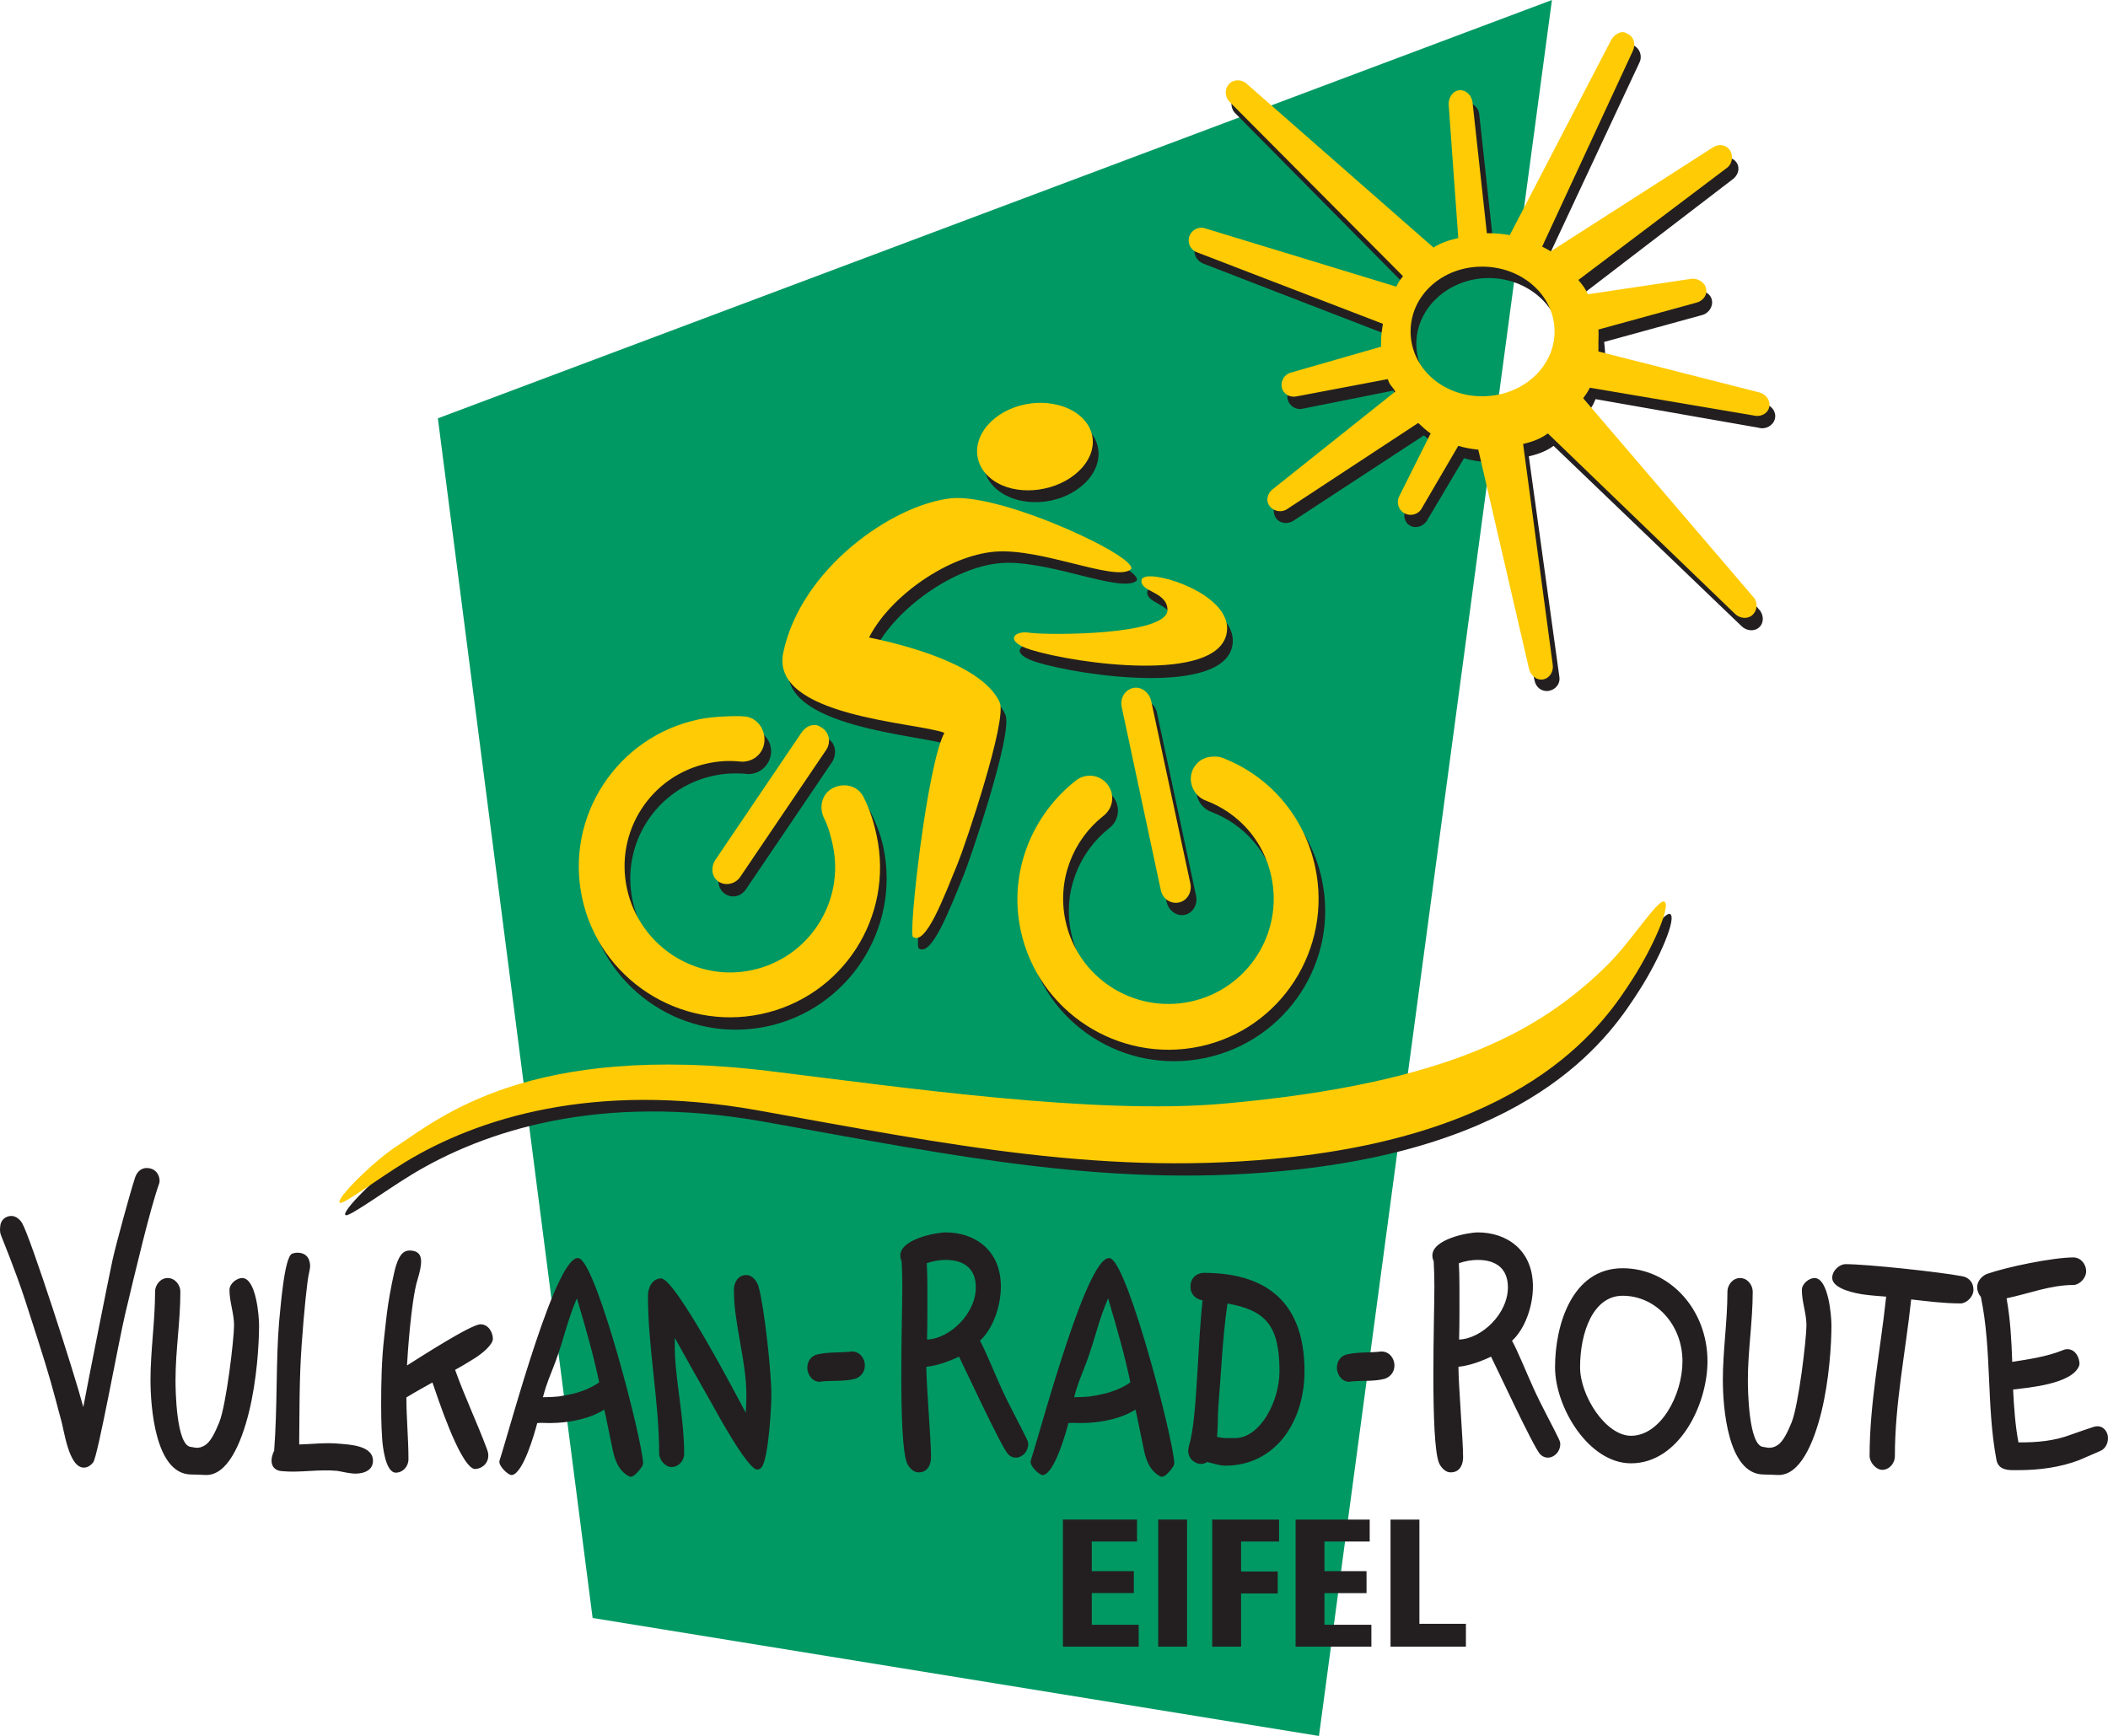
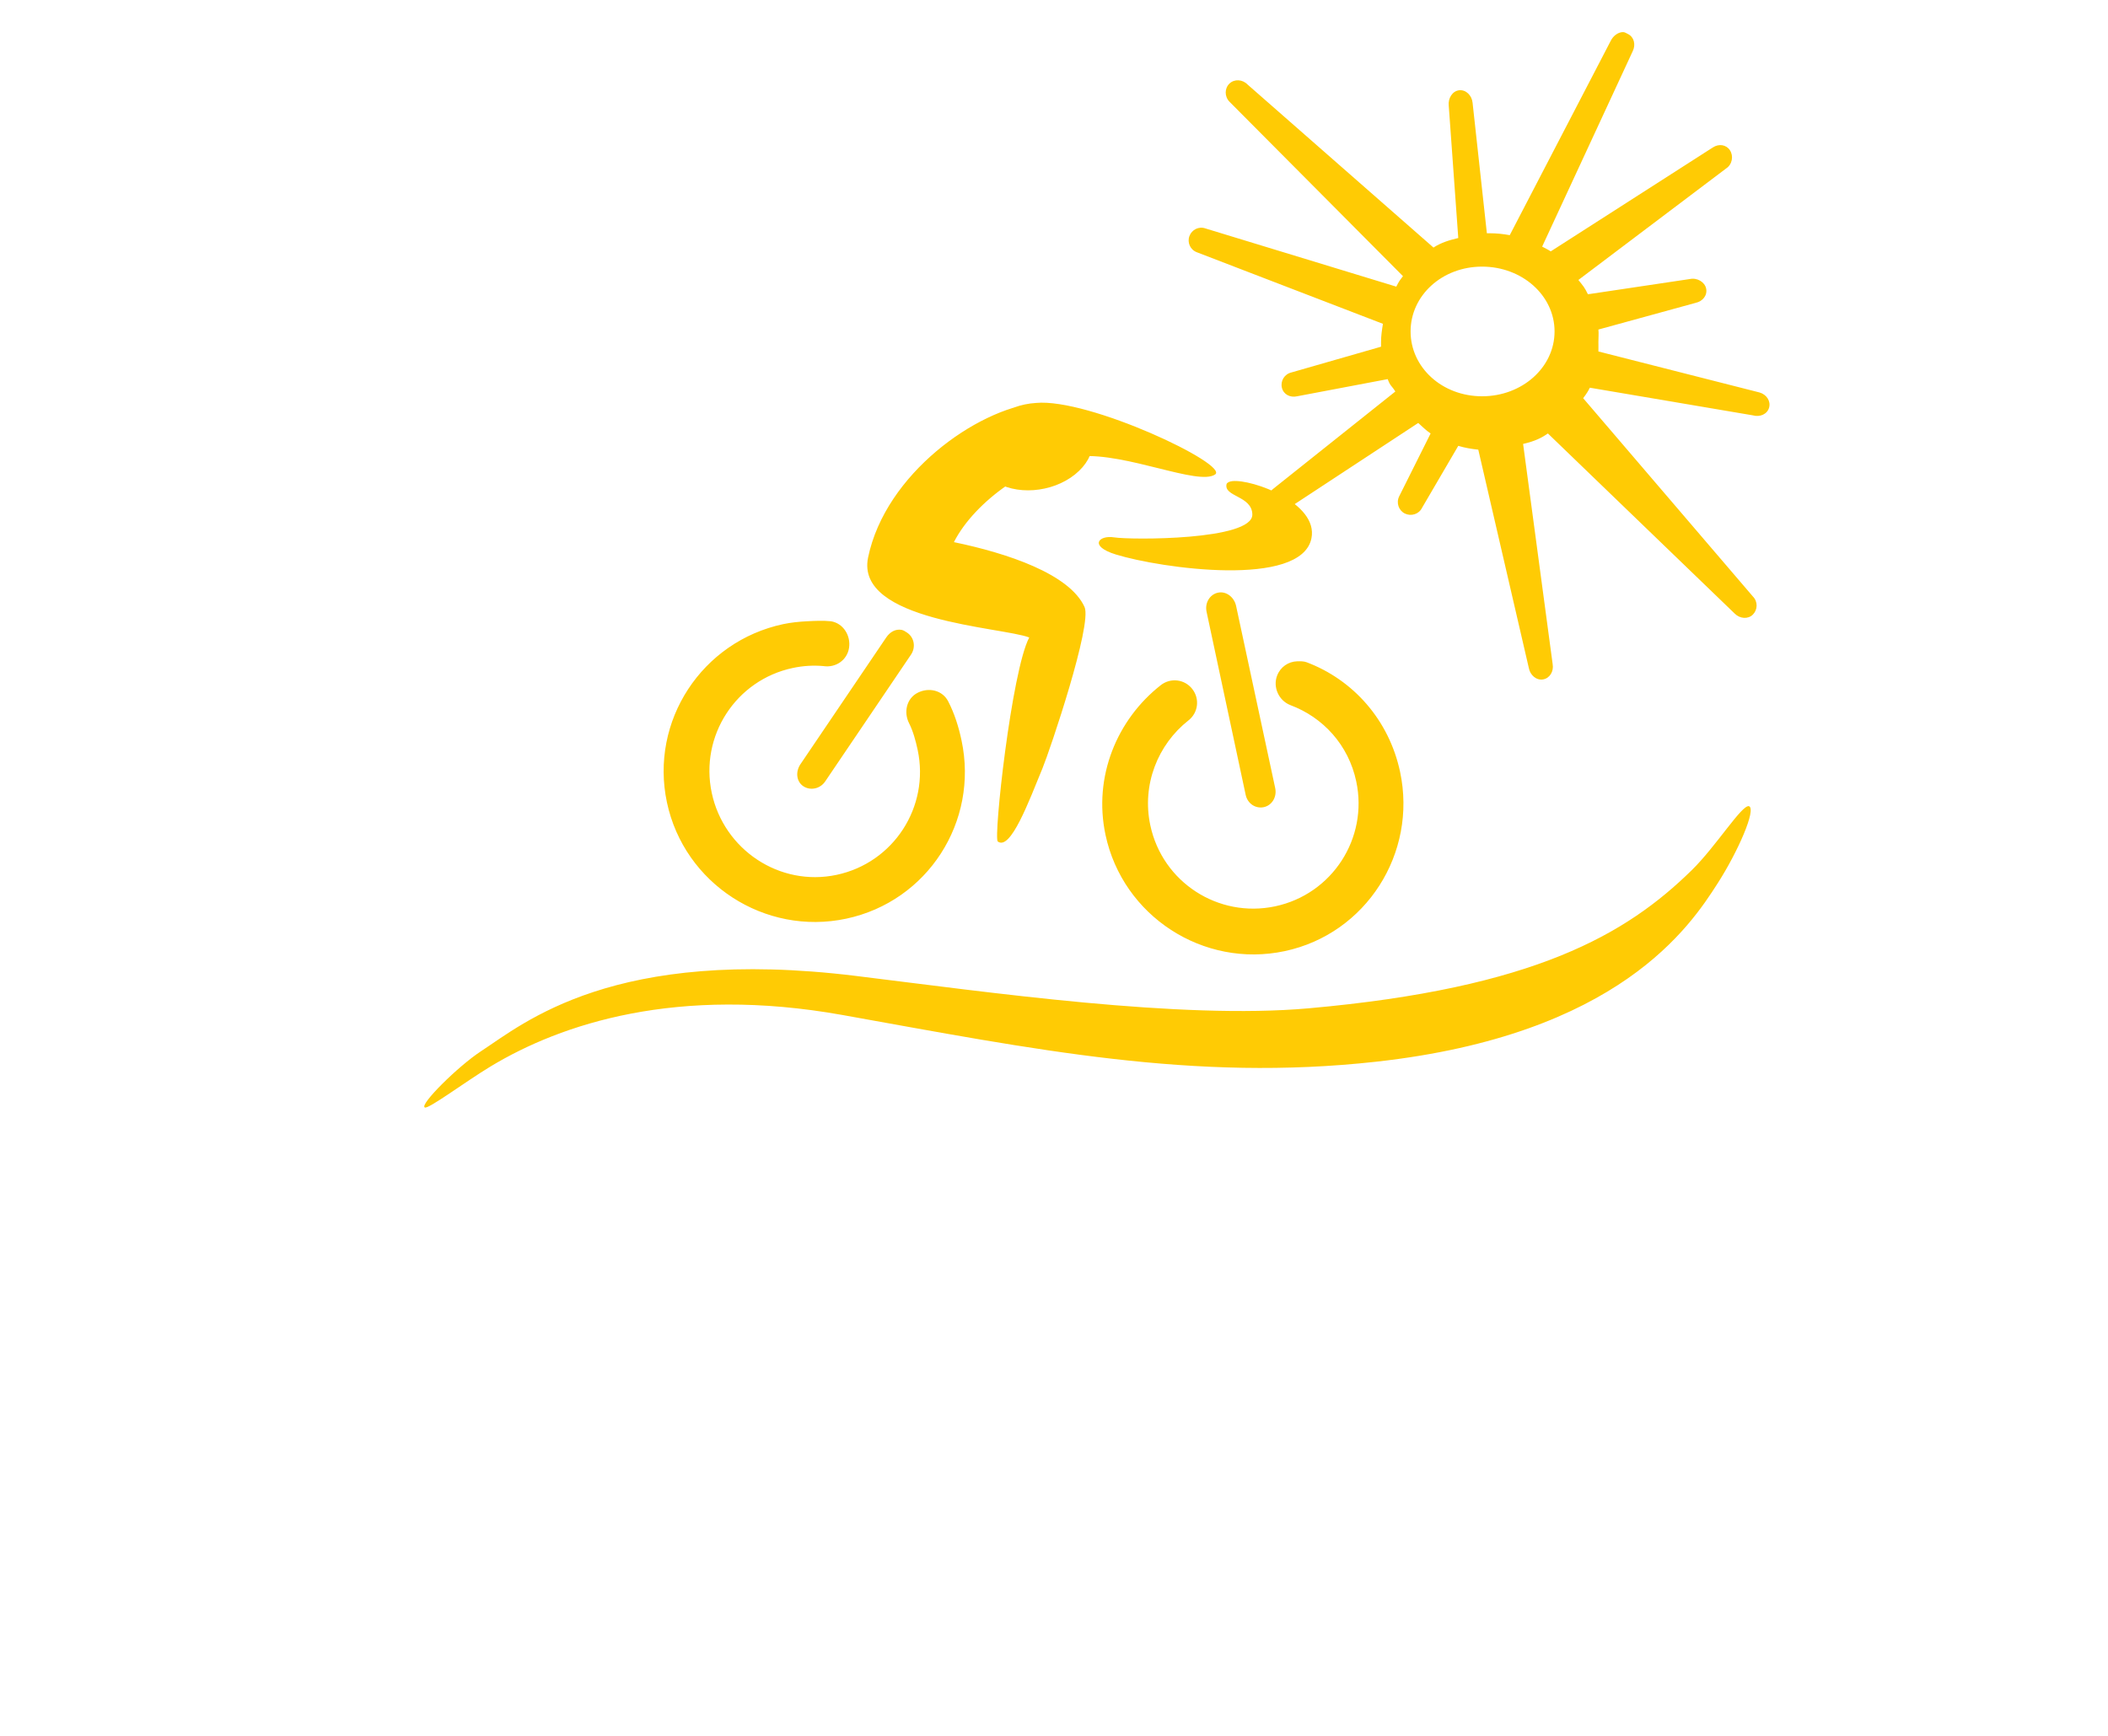
<svg xmlns="http://www.w3.org/2000/svg" version="1.1" width="523.094" height="430.811" id="svg3327">
  <defs id="defs3329" />
  <g transform="translate(-107.024,-268.385)" id="layer1">
-     <path d="m 215.677,372.199 276.454,-103.813 -57.812,430.811 -180.24,-29.28 -38.402,-297.718" id="path218" style="fill:#009964;fill-opacity:1;fill-rule:nonzero;stroke:none" />
-     <path d="m 511.237,279.429 c -1.203,-0.03 -2.479,0.672 -3.076,1.893 L 483.083,329.585 c -1.571,-0.294 -3.066,-0.236 -4.732,-0.236 l -0.709,0 -3.549,-32.649 c -0.189,-1.798 -1.874,-3.019 -3.549,-2.839 -1.684,0.17 -2.792,1.741 -2.602,3.549 l 2.366,32.885 c -2.167,0.511 -4.24,1.353 -6.151,2.602 l -46.134,-40.693 c -1.259,-1.306 -3.284,-1.41 -4.495,-0.236 -1.221,1.173 -1.259,3.189 0,4.495 l 43.058,43.532 c -0.946,1.259 -0.7,1.202 -1.42,2.602 l -47.553,-14.432 c -1.703,-0.625 -3.445,0.076 -4.022,1.656 -0.577,1.58 0.425,3.397 2.129,4.022 l 45.897,17.744 c -0.256,1.486 -0.236,3.18 -0.236,4.732 0,0.397 -0.008,0.568 0,0.946 l -22.239,6.624 c -1.76,0.407 -2.99,1.902 -2.602,3.549 0.379,1.637 2.016,2.773 3.785,2.366 l 22.476,-4.495 c 0.644,1.789 0.899,1.722 1.893,3.312 l -30.283,23.895 c -1.467,1.069 -1.703,3.123 -0.709,4.495 0.984,1.363 3.028,1.543 4.495,0.473 l 32.175,-21.056 c 0.994,0.871 1.959,1.647 3.076,2.366 l -7.571,15.851 c -0.795,1.628 -0.332,3.52 1.183,4.259 1.514,0.738 3.464,-0.023 4.259,-1.656 l 8.99,-15.141 c 1.628,0.492 3.464,0.767 5.205,0.946 l 12.302,54.178 c 0.322,1.789 1.883,2.896 3.549,2.602 1.656,-0.294 2.915,-1.76 2.602,-3.549 l -7.571,-54.651 c 3,-0.69 4.665,-1.552 6.151,-2.602 l 46.607,44.714 c 1.287,1.287 3.303,1.429 4.495,0.236 1.192,-1.192 1.041,-3.208 -0.236,-4.495 L 501.538,370.041 c 0.861,-1.136 1.05,-1.817 1.42,-2.602 l 40.456,7.098 c 1.741,0.501 3.558,-0.511 4.022,-2.129 0.473,-1.628 -0.615,-3.284 -2.366,-3.785 l -39.746,-9.937 c 0.023,-0.379 0,-1.978 0,-2.366 0,-1.013 -0.132,-2.091 -0.236,-3.076 l 24.132,-6.624 c 1.779,-0.379 2.953,-2.129 2.602,-3.785 -0.35,-1.647 -2.016,-2.508 -3.785,-2.129 l -25.551,3.785 c -0.88,-1.789 -0.899,-2.006 -2.129,-3.549 l 36.434,-27.917 c 1.524,-0.994 2.101,-2.848 1.183,-4.259 -0.918,-1.41 -2.971,-1.703 -4.495,-0.709 l -40.219,25.788 c -0.719,-0.483 -1.363,-1.003 -2.129,-1.419 L 513.841,283.925 c 0.795,-1.628 0.095,-3.52 -1.419,-4.259 -0.379,-0.185 -0.782,-0.226 -1.183,-0.236 z m -34.778,57.963 c 9.908,0 17.98,7.372 17.98,16.324 0,8.952 -8.072,16.088 -17.98,16.088 -9.899,0 -17.98,-7.135 -17.98,-16.088 0,-8.952 8.082,-16.324 17.98,-16.324 z m -110.722,33.832 c -3.653,0.225 -7.32,1.49 -10.173,3.785 -5.706,4.58 -5.915,11.479 -0.473,15.378 5.441,3.899 14.403,3.407 20.11,-1.183 5.706,-4.58 5.924,-11.479 0.473,-15.378 -2.721,-1.945 -6.284,-2.827 -9.937,-2.602 z m -21.293,23.895 c -14.687,1.628 -37.314,17.318 -41.639,38.09 -3.303,15.88 33.16,17.488 39.983,20.11 -4.372,8.252 -8.915,49.569 -7.807,50.393 3.17,2.385 7.751,-9.795 11.119,-17.98 1.845,-4.486 12.378,-35.658 10.41,-39.983 -3.719,-8.176 -19.069,-13.324 -32.412,-16.088 5.205,-10.258 19.627,-20.583 31.229,-21.529 11.602,-0.937 29.45,7.372 33.595,4.495 3.53,-2.451 -31.343,-18.766 -44.478,-17.507 z m 48.736,19.163 c -0.712,0.076 -1.259,0.354 -1.42,0.709 -0.785,3.208 6.322,3.123 6.388,7.807 0.095,6.445 -30.188,6.331 -34.305,5.678 -3.785,-0.606 -6.378,2.158 0.473,4.259 11.157,3.435 45.983,8.347 48.5,-4.022 1.78,-8.744 -14.654,-14.963 -19.637,-14.432 z m -3.549,27.917 c -2.044,0.435 -3.303,2.536 -2.839,4.732 l 9.7,45.188 c 0.463,2.196 2.46,3.738 4.495,3.312 2.035,-0.435 3.303,-2.536 2.839,-4.732 l -9.7,-45.424 c -0.463,-2.196 -2.46,-3.511 -4.495,-3.076 z m -101.968,6.861 c -1.957,0.101 -3.941,0.53 -5.915,0.946 -20.185,4.296 -32.914,24.056 -28.627,44.241 4.287,20.185 24.056,33.15 44.241,28.863 20.176,-4.287 33.16,-24.293 28.863,-44.478 -0.719,-3.416 -2.016,-6.511 -3.549,-9.463 -1.41,-2.763 -4.571,-3.539 -7.334,-2.129 -2.754,1.401 -3.766,4.817 -2.366,7.571 1.003,1.987 1.637,4.098 2.129,6.388 3,14.119 -5.981,27.993 -20.11,30.993 -14.129,3.009 -27.983,-5.981 -30.993,-20.11 -3,-14.129 5.981,-27.993 20.11,-30.993 2.593,-0.549 5.299,-0.69 7.807,-0.473 3.057,0.483 5.905,-1.675 6.388,-4.732 0.483,-3.057 -1.675,-5.905 -4.732,-6.388 -1.907,-0.204 -3.958,-0.337 -5.915,-0.236 z m 22.002,2.366 c -0.976,0.227 -1.737,0.961 -2.366,1.893 l -21.293,31.466 c -1.249,1.855 -0.776,4.277 0.946,5.441 1.732,1.164 3.956,0.681 5.205,-1.183 l 21.293,-31.466 c 1.249,-1.855 1.022,-4.514 -0.709,-5.678 -0.861,-0.582 -2.1,-0.7 -3.076,-0.473 z m 99.839,7.571 c -2.18,0.076 -4.367,1.621 -5.205,3.785 -1.107,2.886 0.425,5.99 3.312,7.098 8.082,3.028 14.403,10.097 16.324,19.163 3.009,14.129 -5.981,27.983 -20.11,30.993 -14.129,3 -27.993,-5.981 -30.993,-20.11 -2.148,-10.079 1.874,-20.053 9.463,-26.024 2.442,-1.902 2.858,-5.366 0.946,-7.807 -1.902,-2.432 -5.366,-2.848 -7.807,-0.946 -10.873,8.527 -16.551,22.712 -13.485,37.144 4.287,20.176 24.056,32.914 44.241,28.627 20.185,-4.296 33.15,-24.056 28.863,-44.241 -2.754,-12.927 -11.905,-22.864 -23.422,-27.207 -0.721,-0.277 -1.402,-0.498 -2.129,-0.473 z m 111.904,36.197 c -1.713,-0.53 -8.157,9.7 -14.195,15.615 -16.239,15.927 -38.97,29.308 -95.107,34.305 -31.778,2.83 -79.057,-3.719 -112.378,-7.807 -60.074,-7.363 -82.312,11.725 -92.978,18.69 -5.716,3.738 -15.321,13.277 -13.958,13.958 0.842,0.521 10.249,-6.359 16.561,-10.173 17.592,-10.627 46.342,-20.337 87.3,-13.012 47.752,8.555 87.167,16.864 132.487,11.829 60.272,-6.681 77.931,-33.917 84.697,-44.478 5.091,-7.94 9.397,-18.151 7.571,-18.927 z" id="path222" style="fill:#231f20;fill-opacity:1;fill-rule:nonzero;stroke:none" />
-     <path d="m 509.817,276.353 c -1.203,-0.03 -2.479,0.908 -3.076,2.129 l -25.078,48.263 c -1.571,-0.294 -3.303,-0.473 -4.968,-0.473 l -0.709,0 -3.549,-32.412 c -0.189,-1.798 -1.637,-3.255 -3.312,-3.076 -1.684,0.17 -2.792,1.978 -2.602,3.785 l 2.365,32.885 c -2.167,0.511 -4.24,1.117 -6.151,2.366 l -46.134,-40.456 c -1.259,-1.306 -3.284,-1.41 -4.495,-0.236 -1.221,1.173 -1.259,3.189 0,4.495 l 43.058,43.295 c -0.946,1.259 -0.937,1.192 -1.656,2.602 l -47.317,-14.432 c -1.703,-0.625 -3.445,0.312 -4.022,1.893 -0.577,1.58 0.189,3.397 1.893,4.022 l 46.134,17.744 c -0.246,1.486 -0.473,2.943 -0.473,4.495 0,0.397 -0.008,0.804 0,1.183 l -22.239,6.388 c -1.76,0.407 -2.754,2.139 -2.366,3.785 0.379,1.637 2.016,2.536 3.785,2.129 l 22.476,-4.259 c 0.644,1.789 0.899,1.486 1.893,3.076 l -30.283,24.132 c -1.467,1.069 -1.94,2.886 -0.946,4.259 0.984,1.363 3.028,1.779 4.495,0.709 l 32.412,-21.293 c 0.994,0.871 1.959,1.883 3.076,2.602 l -7.807,15.615 c -0.795,1.628 -0.095,3.52 1.42,4.259 1.514,0.738 3.464,0.208 4.259,-1.42 l 8.99,-15.378 c 1.628,0.492 3.227,0.767 4.968,0.946 l 12.539,54.178 c 0.322,1.789 1.883,3.132 3.549,2.839 1.656,-0.294 2.678,-1.997 2.366,-3.785 l -7.334,-54.651 c 3,-0.69 4.665,-1.552 6.151,-2.602 l 46.371,44.714 c 1.287,1.287 3.303,1.429 4.495,0.236 1.192,-1.192 1.278,-3.208 0,-4.495 L 499.88,367.202 c 0.861,-1.136 1.287,-1.817 1.656,-2.602 l 40.456,6.861 c 1.741,0.501 3.558,-0.274 4.022,-1.893 0.473,-1.628 -0.615,-3.284 -2.366,-3.785 l -39.983,-10.173 c 0.023,-0.379 0,-1.978 0,-2.366 0,-1.013 0.104,-2.091 0,-3.076 l 24.132,-6.624 c 1.779,-0.379 2.953,-1.893 2.602,-3.549 -0.35,-1.647 -2.252,-2.744 -4.022,-2.366 l -25.315,3.785 c -0.871,-1.789 -1.136,-2.006 -2.366,-3.549 l 36.671,-27.68 c 1.524,-0.994 1.864,-3.085 0.946,-4.495 -0.918,-1.41 -2.735,-1.703 -4.259,-0.709 l -40.219,25.788 c -0.719,-0.483 -1.363,-0.767 -2.129,-1.183 l 22.476,-48.5 c 0.795,-1.628 0.332,-3.52 -1.183,-4.259 -0.379,-0.185 -0.782,-0.463 -1.183,-0.473 z m -35.015,58.2 c 9.908,0 17.98,7.135 17.98,16.088 0,8.952 -8.072,16.088 -17.98,16.088 -9.899,0 -17.744,-7.135 -17.744,-16.088 0,-8.952 7.845,-16.088 17.744,-16.088 z m -110.722,33.832 c -3.653,0.226 -7.32,1.495 -10.173,3.785 -5.706,4.59 -5.915,11.479 -0.473,15.378 5.441,3.899 14.64,3.17 20.346,-1.42 5.706,-4.58 5.924,-11.242 0.473,-15.141 -2.721,-1.945 -6.52,-2.828 -10.173,-2.602 z m -21.056,23.658 c -14.687,1.628 -37.314,17.555 -41.639,38.327 -3.303,15.88 33.16,17.252 39.983,19.873 -4.372,8.252 -8.915,49.806 -7.807,50.629 3.17,2.385 7.751,-10.031 11.119,-18.217 1.845,-4.486 12.378,-35.658 10.41,-39.983 -3.719,-8.176 -19.069,-13.324 -32.412,-16.088 5.205,-10.258 19.627,-20.346 31.229,-21.293 11.602,-0.937 29.45,7.372 33.595,4.495 3.53,-2.451 -31.343,-19.002 -44.478,-17.744 z m 48.736,19.4 c -0.712,0.076 -1.259,0.354 -1.419,0.709 -0.785,3.208 6.322,2.886 6.388,7.571 0.095,6.445 -30.188,6.331 -34.305,5.678 -3.785,-0.606 -6.378,2.158 0.473,4.259 11.157,3.435 45.983,8.347 48.5,-4.022 1.78,-8.744 -14.654,-14.726 -19.637,-14.195 z m -3.549,27.68 c -2.044,0.435 -3.303,2.536 -2.839,4.732 l 9.7,45.424 c 0.463,2.196 2.46,3.501 4.495,3.076 2.035,-0.435 3.303,-2.536 2.839,-4.732 l -9.7,-45.188 c -0.463,-2.196 -2.46,-3.748 -4.495,-3.312 z m -101.968,7.098 c -1.957,0.101 -3.941,0.294 -5.915,0.709 -20.185,4.296 -33.15,24.056 -28.863,44.241 4.287,20.185 24.293,33.15 44.478,28.863 20.176,-4.287 32.923,-24.056 28.627,-44.241 -0.719,-3.416 -1.779,-6.747 -3.312,-9.7 -1.41,-2.754 -4.807,-3.539 -7.571,-2.129 -2.754,1.401 -3.53,4.817 -2.129,7.571 1.003,1.987 1.637,4.334 2.129,6.624 3,14.129 -5.981,27.993 -20.11,30.993 -14.129,3.009 -27.983,-6.217 -30.993,-20.346 -3,-14.129 5.981,-27.993 20.11,-30.993 2.593,-0.549 5.063,-0.69 7.571,-0.473 3.057,0.483 5.905,-1.438 6.388,-4.495 0.483,-3.057 -1.438,-6.142 -4.495,-6.624 -1.907,-0.204 -3.958,-0.101 -5.915,0 z m 23.422,2.129 c -1.464,-0.247 -2.841,0.494 -3.785,1.893 l -21.293,31.466 c -1.249,1.855 -1.013,4.277 0.709,5.441 1.732,1.164 4.192,0.681 5.441,-1.183 l 21.293,-31.466 c 1.249,-1.855 0.785,-4.277 -0.946,-5.441 -0.431,-0.291 -0.931,-0.628 -1.42,-0.709 z m 98.183,7.807 c -2.182,0.076 -4.138,1.384 -4.968,3.549 -1.107,2.886 0.425,6.227 3.312,7.334 8.082,3.028 14.403,9.861 16.324,18.927 3.009,14.129 -5.981,27.983 -20.11,30.993 -14.129,3 -27.993,-5.981 -30.993,-20.11 -2.148,-10.079 1.874,-20.053 9.463,-26.024 2.432,-1.902 2.858,-5.366 0.946,-7.807 -1.902,-2.432 -5.366,-2.848 -7.807,-0.946 -10.873,8.527 -16.788,22.712 -13.722,37.144 4.287,20.176 24.293,33.16 44.478,28.863 20.185,-4.287 32.914,-24.293 28.627,-44.478 -2.754,-12.927 -11.668,-22.864 -23.185,-27.207 -0.721,-0.277 -1.638,-0.262 -2.366,-0.236 z m 112.141,35.961 c -1.713,-0.53 -8.157,9.937 -14.195,15.851 -16.239,15.927 -38.97,29.308 -95.107,34.305 -31.778,2.83 -79.067,-3.956 -112.378,-8.044 -60.083,-7.363 -82.312,11.725 -92.978,18.69 -5.716,3.738 -15.321,13.277 -13.958,13.958 0.842,0.521 10.012,-6.359 16.324,-10.173 17.592,-10.627 46.333,-20.1 87.3,-12.776 47.743,8.555 87.167,16.627 132.487,11.593 60.272,-6.681 77.931,-33.68 84.697,-44.241 5.091,-7.94 9.634,-18.378 7.807,-19.163 z" id="path258" style="fill:#ffcb04;fill-opacity:1;fill-rule:nonzero;stroke:none" />
-     <path d="m 168.795,618.862 c -1.921,7.713 -5.328,15.794 -10.807,15.567 -1.363,-0.053 -2.11,-0.104 -3.539,-0.123 -8.896,-0.076 -10.079,-16.76 -10.079,-23.441 0,-7.287 1.136,-14.574 1.136,-21.86 0,-1.893 1.42,-3.454 3.132,-3.454 1.722,0 3.142,1.561 3.142,3.454 0,7.287 -1.202,14.574 -1.202,21.86 0,2.158 0.132,16.419 3.871,16.608 0.672,0.038 1.779,0.644 3.473,-0.435 1.401,-0.89 2.498,-3.208 3.501,-5.659 1.741,-4.249 3.681,-20.677 3.681,-24.113 0,-2.962 -1.136,-5.773 -1.136,-8.744 0,-1.609 1.826,-2.972 3.142,-2.972 3.492,0 4.202,9.558 4.202,11.716 0,4.571 -0.54,13.637 -2.517,21.595 z m -22.258,-56.818 c -2.186,6.038 -6,22.106 -8.498,32.63 -1.599,6.766 -6.747,35.156 -7.883,36.604 -0.331,0.445 -1.155,1.325 -2.328,1.325 -3.823,0 -4.911,-9.549 -5.735,-12.179 -0.379,-1.24 -1.94,-7.59 -3.833,-13.694 -0.975,-3.123 -2.612,-8.385 -5.035,-15.775 -2.413,-7.381 -5.631,-15.132 -5.981,-16.097 -0.35,-0.956 -0.18,-1.855 -0.18,-1.874 0,-1.779 1.315,-2.839 2.792,-2.839 1.401,0 2.375,1.306 2.659,1.77 2.11,3.672 12.861,36.926 15.179,45.651 1.136,-6.085 6.388,-32.535 7.221,-36.339 0.823,-3.804 4.363,-16.741 5.602,-20.526 0.332,-1.098 1.249,-2.451 2.886,-2.451 2.905,0 3.492,2.811 3.132,3.795 z m 149.446,70.512 c -0.199,0.236 -0.559,0.53 -1.05,0.53 -2.46,0 -10.608,-15.189 -11.299,-16.391 -3.426,-5.971 -6.918,-12.274 -9.161,-16.296 -0.008,1.543 -0.008,3.095 0.053,4.665 0.502,8.006 2.271,15.936 2.271,24.018 0,1.931 -1.457,3.378 -3.132,3.378 -1.552,0 -3.076,-1.789 -3.076,-3.378 0,-12.984 -2.782,-26.034 -2.782,-39.15 0,-2.072 1.136,-4.287 3.265,-4.287 3.615,0 19.39,30.34 21.018,33.349 0.086,-1.448 0.142,-2.905 0.142,-4.353 0,-8.877 -3.095,-17.346 -3.095,-26.232 0,-1.675 0.984,-3.596 3.076,-3.596 1.817,0 2.811,2.054 3.019,2.754 1.495,5.347 3.208,21.378 3.208,27.075 0,2.366 -0.662,15.823 -2.46,17.914 z m -40.276,-21.122 c -1.391,-6.615 -3.151,-12.823 -5.527,-20.848 -2.432,5.678 -3.123,9.738 -5.252,15.558 -1.561,4.173 -2.12,5.044 -3.18,8.99 3.984,-0.076 4.012,-0.161 7.258,-0.823 1.684,-0.35 4.675,-1.391 6.7,-2.877 z m 10.59,20.961 c -0.151,0.17 -1.987,2.99 -3.151,2.385 -2.848,-1.495 -3.738,-4.514 -4.287,-7.627 -0.114,-0.293 -1.751,-8.735 -1.912,-8.962 0,0 -4.277,3.218 -13.249,3.35 -1.524,0.015 -2.035,-0.114 -3.36,0 -0.691,2.64 -3.435,12.331 -6.227,12.899 -0.937,0.189 -3.511,-2.366 -3.142,-3.539 2.792,-8.668 14.498,-52.853 19.892,-50.184 4.486,2.224 15.558,44.979 15.747,50.828 0,0.132 -0.227,0.757 -0.312,0.852 z m -37.059,-31.229 c -0.672,1.656 -3.019,3.483 -5.309,4.845 -1.391,0.871 -2.848,1.703 -3.975,2.328 2.404,6.71 5.46,13.097 7.921,19.712 l 0.199,0.625 c 0.068,0.255 0.123,0.54 0.123,0.89 0,2.262 -1.902,3.378 -3.331,3.378 l -0.407,-0.086 c -3.634,-1.684 -8.858,-17.734 -10.126,-21.387 -2.167,1.211 -4.334,2.404 -6.463,3.71 -0.008,5.11 0.511,10.173 0.511,15.283 0,1.94 -1.457,3.388 -3.132,3.388 -2.621,0 -3.284,-6.766 -3.388,-8.366 -0.255,-3.511 -0.255,-7.221 -0.255,-8.28 0,-5.669 0.104,-11.347 0.747,-16.911 0.208,-1.599 0.53,-5.243 1.003,-8.328 0.435,-2.83 1.42,-7.959 2.006,-9.7 0.88,-2.593 1.883,-3.946 4.287,-3.435 2.432,0.53 2.214,3.085 0.937,7.277 -1.552,5.091 -2.46,18.946 -2.565,21.141 3.151,-1.987 15.908,-10.22 18.236,-10.22 1.949,0 3.076,1.978 3.076,3.662 l -0.095,0.473 z m -54.197,27.406 c 0.842,-10.788 0.426,-22.617 1.249,-32.223 0.312,-2.811 1.23,-16.003 3.208,-16.835 1.107,-0.464 3.501,-0.454 4.211,1.571 0.322,0.937 0.379,1.618 0,3.208 -0.473,1.959 -1.23,9.378 -1.845,18.009 -0.577,8.091 -0.53,16.438 -0.596,24.557 3.284,-0.095 6.549,-0.511 9.87,-0.199 2.328,0.227 8.754,0.332 8.422,4.561 -0.208,2.555 -3.255,3.009 -5.025,2.839 -1.571,-0.151 -3.246,-0.597 -3.937,-0.662 -4.59,-0.435 -9.094,0.52 -13.684,0.076 -2.678,-0.255 -3.028,-2.621 -1.902,-4.968 l 0.03,0.068 z m 212.481,-17.138 c -1.391,-6.615 -3.151,-12.823 -5.527,-20.848 -2.432,5.678 -3.132,9.738 -5.252,15.558 -1.561,4.173 -2.12,5.044 -3.18,8.99 3.975,-0.076 4.012,-0.161 7.258,-0.823 1.684,-0.35 4.675,-1.391 6.7,-2.877 z m 10.59,20.961 c -0.151,0.17 -1.987,2.99 -3.151,2.385 -2.848,-1.495 -3.738,-4.514 -4.287,-7.627 -0.114,-0.293 -1.751,-8.735 -1.912,-8.962 0,0 -4.277,3.218 -13.249,3.35 -1.524,0.015 -2.035,-0.114 -3.36,0 -0.691,2.64 -3.435,12.331 -6.227,12.899 -0.937,0.189 -3.52,-2.366 -3.132,-3.539 2.782,-8.668 14.488,-52.853 19.883,-50.184 4.476,2.224 15.558,44.979 15.747,50.828 0,0.132 -0.227,0.757 -0.312,0.852 z m -35.942,-5.659 c 0.008,2.725 -3.066,4.552 -5.006,2.527 -1.656,-1.732 -11.148,-22.229 -12.17,-24.207 -2.319,1.126 -5.404,2.262 -8.101,2.517 0,4.58 1.164,18.245 1.164,22.476 0,1.259 -0.483,3.729 -3.076,3.729 -1.684,0 -2.707,-1.808 -2.924,-2.375 -2.167,-5.659 -1.126,-36.434 -1.126,-43.598 0,-2.101 -0.053,-4.268 -0.17,-6.426 -0.199,-0.407 -0.331,-0.88 -0.331,-1.419 0,-4.079 8.915,-5.735 11.28,-5.735 7.031,0 13.675,4.24 13.675,13.438 0,4.902 -1.978,10.523 -5.186,13.457 1.419,2.546 3.378,7.486 5.328,11.801 1.959,4.325 4.921,9.681 6.18,12.35 0.208,0.444 0.464,0.946 0.464,1.467 z m -25.021,-39.282 c 0,3.795 0.038,9.558 -0.086,13.362 5.602,-0.199 12.227,-6.435 12.104,-13.154 -0.076,-4.486 -2.953,-6.605 -7.457,-6.605 -1.571,0 -3.199,0.284 -4.713,0.823 0.104,1.864 0.151,3.7 0.151,5.574 z m 87.375,21.217 c 0,-11.479 -3.558,-15.122 -12.908,-16.798 -1.24,8.508 -1.561,17.233 -2.281,25.788 -0.17,2.385 -0.045,4.826 -0.313,7.277 l 0.644,0.161 c 0.482,0.104 0.965,0.179 1.457,0.179 l 2.337,0 c 6.322,0 11.063,-9.208 11.063,-16.608 z M 405.446,591.106 c -1.647,-0.322 -3.009,-1.391 -3.009,-3.464 0,-2.319 1.826,-3.378 3.265,-3.378 14.602,0 25.031,6.388 25.031,24.406 0,12.7 -7.344,23.441 -19.608,23.441 -1.58,0 -3.019,-0.568 -4.552,-0.899 -0.445,0.303 -0.975,0.482 -1.571,0.482 -1.155,0 -3.132,-1.041 -3.132,-3.312 0,-0.463 0.132,-0.823 0.208,-1.268 1.117,-3.577 1.618,-10.391 2.063,-17.895 0.407,-6.501 0.719,-13.173 1.306,-18.113 z m 153.534,27.756 c -1.921,7.713 -5.337,15.794 -10.807,15.567 -1.363,-0.053 -2.12,-0.104 -3.549,-0.123 -8.896,-0.076 -10.079,-16.76 -10.079,-23.441 0,-7.287 1.136,-14.574 1.136,-21.86 0,-1.893 1.42,-3.454 3.142,-3.454 1.713,0 3.132,1.561 3.132,3.454 0,7.287 -1.202,14.574 -1.202,21.86 0,2.158 0.142,16.419 3.871,16.608 0.672,0.038 1.779,0.644 3.483,-0.435 1.391,-0.89 2.498,-3.208 3.501,-5.659 1.732,-4.249 3.681,-20.677 3.681,-24.113 0,-2.962 -1.136,-5.773 -1.136,-8.744 0,-1.609 1.826,-2.972 3.132,-2.972 3.492,0 4.211,9.558 4.211,11.716 0,4.571 -0.54,13.637 -2.517,21.595 z m 64.067,11.848 c -4.911,1.883 -10.22,2.517 -15.189,2.517 l -1.325,0 c -1.751,0 -3.738,-0.312 -4.117,-2.669 -2.498,-13.296 -1.088,-27.056 -3.842,-40.314 -0.549,-0.644 -0.918,-1.514 -0.918,-2.394 0,-1.968 1.751,-3.076 2.432,-3.322 4.807,-1.694 16.277,-4.088 21.463,-4.088 1.722,0 3.142,1.561 3.142,3.454 0,1.741 -1.732,3.378 -3.142,3.378 -5.678,0 -11.082,2.148 -16.599,3.312 0.946,5.224 1.221,10.495 1.401,15.775 4.154,-0.662 8.356,-1.249 12.331,-2.811 l 0.511,-0.199 c 0.246,-0.086 0.511,-0.142 0.842,-0.142 2.016,0 3.009,2.12 3.009,3.662 l -0.086,0.454 c -1.798,4.599 -12.757,5.432 -16.391,5.905 0.227,4.457 0.53,8.858 1.325,13.107 4.524,0.053 9,-0.351 13.154,-1.959 1.183,-0.454 4.864,-1.666 5.214,-1.789 2.072,-0.747 3.189,0.388 3.634,1.514 0.454,1.117 0.293,3.123 -1.306,4.173 -0.36,0.236 -4.382,1.893 -5.546,2.432 z m -26.318,-42.235 c 0,1.874 -1.855,3.378 -3.199,3.378 -4.041,0 -8.195,-0.53 -12.255,-0.994 -1.363,12.899 -4.041,25.74 -4.041,38.847 0,1.883 -1.42,3.445 -3.142,3.445 -1.543,0 -3.132,-1.855 -3.132,-3.445 0,-13.315 2.735,-26.374 4.107,-39.538 -1.543,-0.123 -3.71,-0.265 -5.716,-0.549 -1.476,-0.227 -7.665,-1.268 -7.665,-4.126 0,-1.921 1.949,-3.388 3.255,-3.388 5.385,0 23.526,1.949 28.977,3 1.278,0.18 2.811,1.202 2.811,3.369 z m -72.206,17.744 c 0,-9.075 -6.596,-16.268 -14.848,-16.268 -7.344,0 -10.561,9.142 -10.561,17.725 0,7.145 6.397,17.025 12.643,17.025 7.363,0 12.766,-10.164 12.766,-18.482 z m 6.208,0 c 0,10.741 -7.06,25.315 -18.974,25.315 -10.514,0 -18.851,-13.902 -18.851,-23.857 0,-10.381 4.154,-24.557 16.769,-24.557 11.687,0 21.056,10.239 21.056,23.1 z m -36.529,20.517 c 0.008,2.725 -3.066,4.552 -5.006,2.527 -1.656,-1.732 -11.148,-22.229 -12.17,-24.207 -2.309,1.126 -5.404,2.262 -8.091,2.517 0,4.58 1.155,18.245 1.155,22.476 0,1.259 -0.483,3.729 -3.066,3.729 -1.694,0 -2.707,-1.808 -2.934,-2.375 -2.167,-5.659 -1.126,-36.434 -1.126,-43.598 0,-2.101 -0.053,-4.268 -0.17,-6.426 -0.199,-0.407 -0.331,-0.88 -0.331,-1.419 0,-4.079 8.915,-5.735 11.28,-5.735 7.031,0 13.675,4.24 13.675,13.438 0,4.902 -1.978,10.523 -5.186,13.457 1.42,2.546 3.378,7.486 5.337,11.801 1.949,4.325 4.911,9.681 6.17,12.35 0.208,0.444 0.464,0.946 0.464,1.467 z m -25.021,-39.282 c 0,3.795 0.038,9.558 -0.086,13.362 5.602,-0.199 12.227,-6.435 12.113,-13.154 -0.086,-4.486 -2.962,-6.605 -7.467,-6.605 -1.571,0 -3.189,0.284 -4.703,0.823 0.095,1.864 0.142,3.7 0.142,5.574 z m -16.126,19.769 c 0,1.836 -1.23,2.962 -2.432,3.341 -2.725,0.7 -5.489,0.379 -8.252,0.653 l -0.416,0.076 c -1.931,0.114 -3.189,-1.826 -3.189,-3.445 0,-1.902 1.202,-3.066 2.546,-3.36 2.811,-0.634 5.659,-0.36 8.489,-0.709 2.044,-0.008 3.255,1.779 3.255,3.445 z m -131.409,0 c 0,1.836 -1.24,2.962 -2.432,3.341 -2.735,0.7 -5.498,0.379 -8.252,0.653 l -0.416,0.076 c -1.931,0.114 -3.189,-1.826 -3.189,-3.445 0,-1.902 1.202,-3.066 2.546,-3.36 2.801,-0.634 5.659,-0.36 8.489,-0.709 2.044,-0.008 3.255,1.779 3.255,3.445 m 130.434,69.821 18.709,0 0,-5.678 -11.545,0 0,-25.873 -7.164,0 0,31.551 m -23.554,0 18.804,0 0,-5.451 -11.64,0 0,-7.855 10.438,0 0,-5.451 -10.438,0 0,-7.344 11.224,0 0,-5.451 -18.387,0 0,31.551 m -20.696,0 7.164,0 0,-13.211 9.094,0 0,-5.451 -9.094,0 0,-7.438 9.426,0 0,-5.451 -16.589,0 0,31.551 m -13.4,0 7.162,0 0,-31.555 -7.162,0 0,31.555 z m -23.649,0 18.804,0 0,-5.451 -11.64,0 0,-7.855 10.438,0 0,-5.451 -10.438,0 0,-7.344 11.224,0 0,-5.451 -18.387,0 0,31.551" id="path312" style="fill:#231f20;fill-opacity:1;fill-rule:evenodd;stroke:none" />
+     <path d="m 509.817,276.353 c -1.203,-0.03 -2.479,0.908 -3.076,2.129 l -25.078,48.263 c -1.571,-0.294 -3.303,-0.473 -4.968,-0.473 l -0.709,0 -3.549,-32.412 c -0.189,-1.798 -1.637,-3.255 -3.312,-3.076 -1.684,0.17 -2.792,1.978 -2.602,3.785 l 2.365,32.885 c -2.167,0.511 -4.24,1.117 -6.151,2.366 l -46.134,-40.456 c -1.259,-1.306 -3.284,-1.41 -4.495,-0.236 -1.221,1.173 -1.259,3.189 0,4.495 l 43.058,43.295 c -0.946,1.259 -0.937,1.192 -1.656,2.602 l -47.317,-14.432 c -1.703,-0.625 -3.445,0.312 -4.022,1.893 -0.577,1.58 0.189,3.397 1.893,4.022 l 46.134,17.744 c -0.246,1.486 -0.473,2.943 -0.473,4.495 0,0.397 -0.008,0.804 0,1.183 l -22.239,6.388 c -1.76,0.407 -2.754,2.139 -2.366,3.785 0.379,1.637 2.016,2.536 3.785,2.129 l 22.476,-4.259 c 0.644,1.789 0.899,1.486 1.893,3.076 l -30.283,24.132 c -1.467,1.069 -1.94,2.886 -0.946,4.259 0.984,1.363 3.028,1.779 4.495,0.709 l 32.412,-21.293 c 0.994,0.871 1.959,1.883 3.076,2.602 l -7.807,15.615 c -0.795,1.628 -0.095,3.52 1.42,4.259 1.514,0.738 3.464,0.208 4.259,-1.42 l 8.99,-15.378 c 1.628,0.492 3.227,0.767 4.968,0.946 l 12.539,54.178 c 0.322,1.789 1.883,3.132 3.549,2.839 1.656,-0.294 2.678,-1.997 2.366,-3.785 l -7.334,-54.651 c 3,-0.69 4.665,-1.552 6.151,-2.602 l 46.371,44.714 c 1.287,1.287 3.303,1.429 4.495,0.236 1.192,-1.192 1.278,-3.208 0,-4.495 L 499.88,367.202 c 0.861,-1.136 1.287,-1.817 1.656,-2.602 l 40.456,6.861 c 1.741,0.501 3.558,-0.274 4.022,-1.893 0.473,-1.628 -0.615,-3.284 -2.366,-3.785 l -39.983,-10.173 c 0.023,-0.379 0,-1.978 0,-2.366 0,-1.013 0.104,-2.091 0,-3.076 l 24.132,-6.624 c 1.779,-0.379 2.953,-1.893 2.602,-3.549 -0.35,-1.647 -2.252,-2.744 -4.022,-2.366 l -25.315,3.785 c -0.871,-1.789 -1.136,-2.006 -2.366,-3.549 l 36.671,-27.68 c 1.524,-0.994 1.864,-3.085 0.946,-4.495 -0.918,-1.41 -2.735,-1.703 -4.259,-0.709 l -40.219,25.788 c -0.719,-0.483 -1.363,-0.767 -2.129,-1.183 l 22.476,-48.5 c 0.795,-1.628 0.332,-3.52 -1.183,-4.259 -0.379,-0.185 -0.782,-0.463 -1.183,-0.473 z m -35.015,58.2 c 9.908,0 17.98,7.135 17.98,16.088 0,8.952 -8.072,16.088 -17.98,16.088 -9.899,0 -17.744,-7.135 -17.744,-16.088 0,-8.952 7.845,-16.088 17.744,-16.088 z m -110.722,33.832 c -3.653,0.226 -7.32,1.495 -10.173,3.785 -5.706,4.59 -5.915,11.479 -0.473,15.378 5.441,3.899 14.64,3.17 20.346,-1.42 5.706,-4.58 5.924,-11.242 0.473,-15.141 -2.721,-1.945 -6.52,-2.828 -10.173,-2.602 z c -14.687,1.628 -37.314,17.555 -41.639,38.327 -3.303,15.88 33.16,17.252 39.983,19.873 -4.372,8.252 -8.915,49.806 -7.807,50.629 3.17,2.385 7.751,-10.031 11.119,-18.217 1.845,-4.486 12.378,-35.658 10.41,-39.983 -3.719,-8.176 -19.069,-13.324 -32.412,-16.088 5.205,-10.258 19.627,-20.346 31.229,-21.293 11.602,-0.937 29.45,7.372 33.595,4.495 3.53,-2.451 -31.343,-19.002 -44.478,-17.744 z m 48.736,19.4 c -0.712,0.076 -1.259,0.354 -1.419,0.709 -0.785,3.208 6.322,2.886 6.388,7.571 0.095,6.445 -30.188,6.331 -34.305,5.678 -3.785,-0.606 -6.378,2.158 0.473,4.259 11.157,3.435 45.983,8.347 48.5,-4.022 1.78,-8.744 -14.654,-14.726 -19.637,-14.195 z m -3.549,27.68 c -2.044,0.435 -3.303,2.536 -2.839,4.732 l 9.7,45.424 c 0.463,2.196 2.46,3.501 4.495,3.076 2.035,-0.435 3.303,-2.536 2.839,-4.732 l -9.7,-45.188 c -0.463,-2.196 -2.46,-3.748 -4.495,-3.312 z m -101.968,7.098 c -1.957,0.101 -3.941,0.294 -5.915,0.709 -20.185,4.296 -33.15,24.056 -28.863,44.241 4.287,20.185 24.293,33.15 44.478,28.863 20.176,-4.287 32.923,-24.056 28.627,-44.241 -0.719,-3.416 -1.779,-6.747 -3.312,-9.7 -1.41,-2.754 -4.807,-3.539 -7.571,-2.129 -2.754,1.401 -3.53,4.817 -2.129,7.571 1.003,1.987 1.637,4.334 2.129,6.624 3,14.129 -5.981,27.993 -20.11,30.993 -14.129,3.009 -27.983,-6.217 -30.993,-20.346 -3,-14.129 5.981,-27.993 20.11,-30.993 2.593,-0.549 5.063,-0.69 7.571,-0.473 3.057,0.483 5.905,-1.438 6.388,-4.495 0.483,-3.057 -1.438,-6.142 -4.495,-6.624 -1.907,-0.204 -3.958,-0.101 -5.915,0 z m 23.422,2.129 c -1.464,-0.247 -2.841,0.494 -3.785,1.893 l -21.293,31.466 c -1.249,1.855 -1.013,4.277 0.709,5.441 1.732,1.164 4.192,0.681 5.441,-1.183 l 21.293,-31.466 c 1.249,-1.855 0.785,-4.277 -0.946,-5.441 -0.431,-0.291 -0.931,-0.628 -1.42,-0.709 z m 98.183,7.807 c -2.182,0.076 -4.138,1.384 -4.968,3.549 -1.107,2.886 0.425,6.227 3.312,7.334 8.082,3.028 14.403,9.861 16.324,18.927 3.009,14.129 -5.981,27.983 -20.11,30.993 -14.129,3 -27.993,-5.981 -30.993,-20.11 -2.148,-10.079 1.874,-20.053 9.463,-26.024 2.432,-1.902 2.858,-5.366 0.946,-7.807 -1.902,-2.432 -5.366,-2.848 -7.807,-0.946 -10.873,8.527 -16.788,22.712 -13.722,37.144 4.287,20.176 24.293,33.16 44.478,28.863 20.185,-4.287 32.914,-24.293 28.627,-44.478 -2.754,-12.927 -11.668,-22.864 -23.185,-27.207 -0.721,-0.277 -1.638,-0.262 -2.366,-0.236 z m 112.141,35.961 c -1.713,-0.53 -8.157,9.937 -14.195,15.851 -16.239,15.927 -38.97,29.308 -95.107,34.305 -31.778,2.83 -79.067,-3.956 -112.378,-8.044 -60.083,-7.363 -82.312,11.725 -92.978,18.69 -5.716,3.738 -15.321,13.277 -13.958,13.958 0.842,0.521 10.012,-6.359 16.324,-10.173 17.592,-10.627 46.333,-20.1 87.3,-12.776 47.743,8.555 87.167,16.627 132.487,11.593 60.272,-6.681 77.931,-33.68 84.697,-44.241 5.091,-7.94 9.634,-18.378 7.807,-19.163 z" id="path258" style="fill:#ffcb04;fill-opacity:1;fill-rule:nonzero;stroke:none" />
  </g>
</svg>